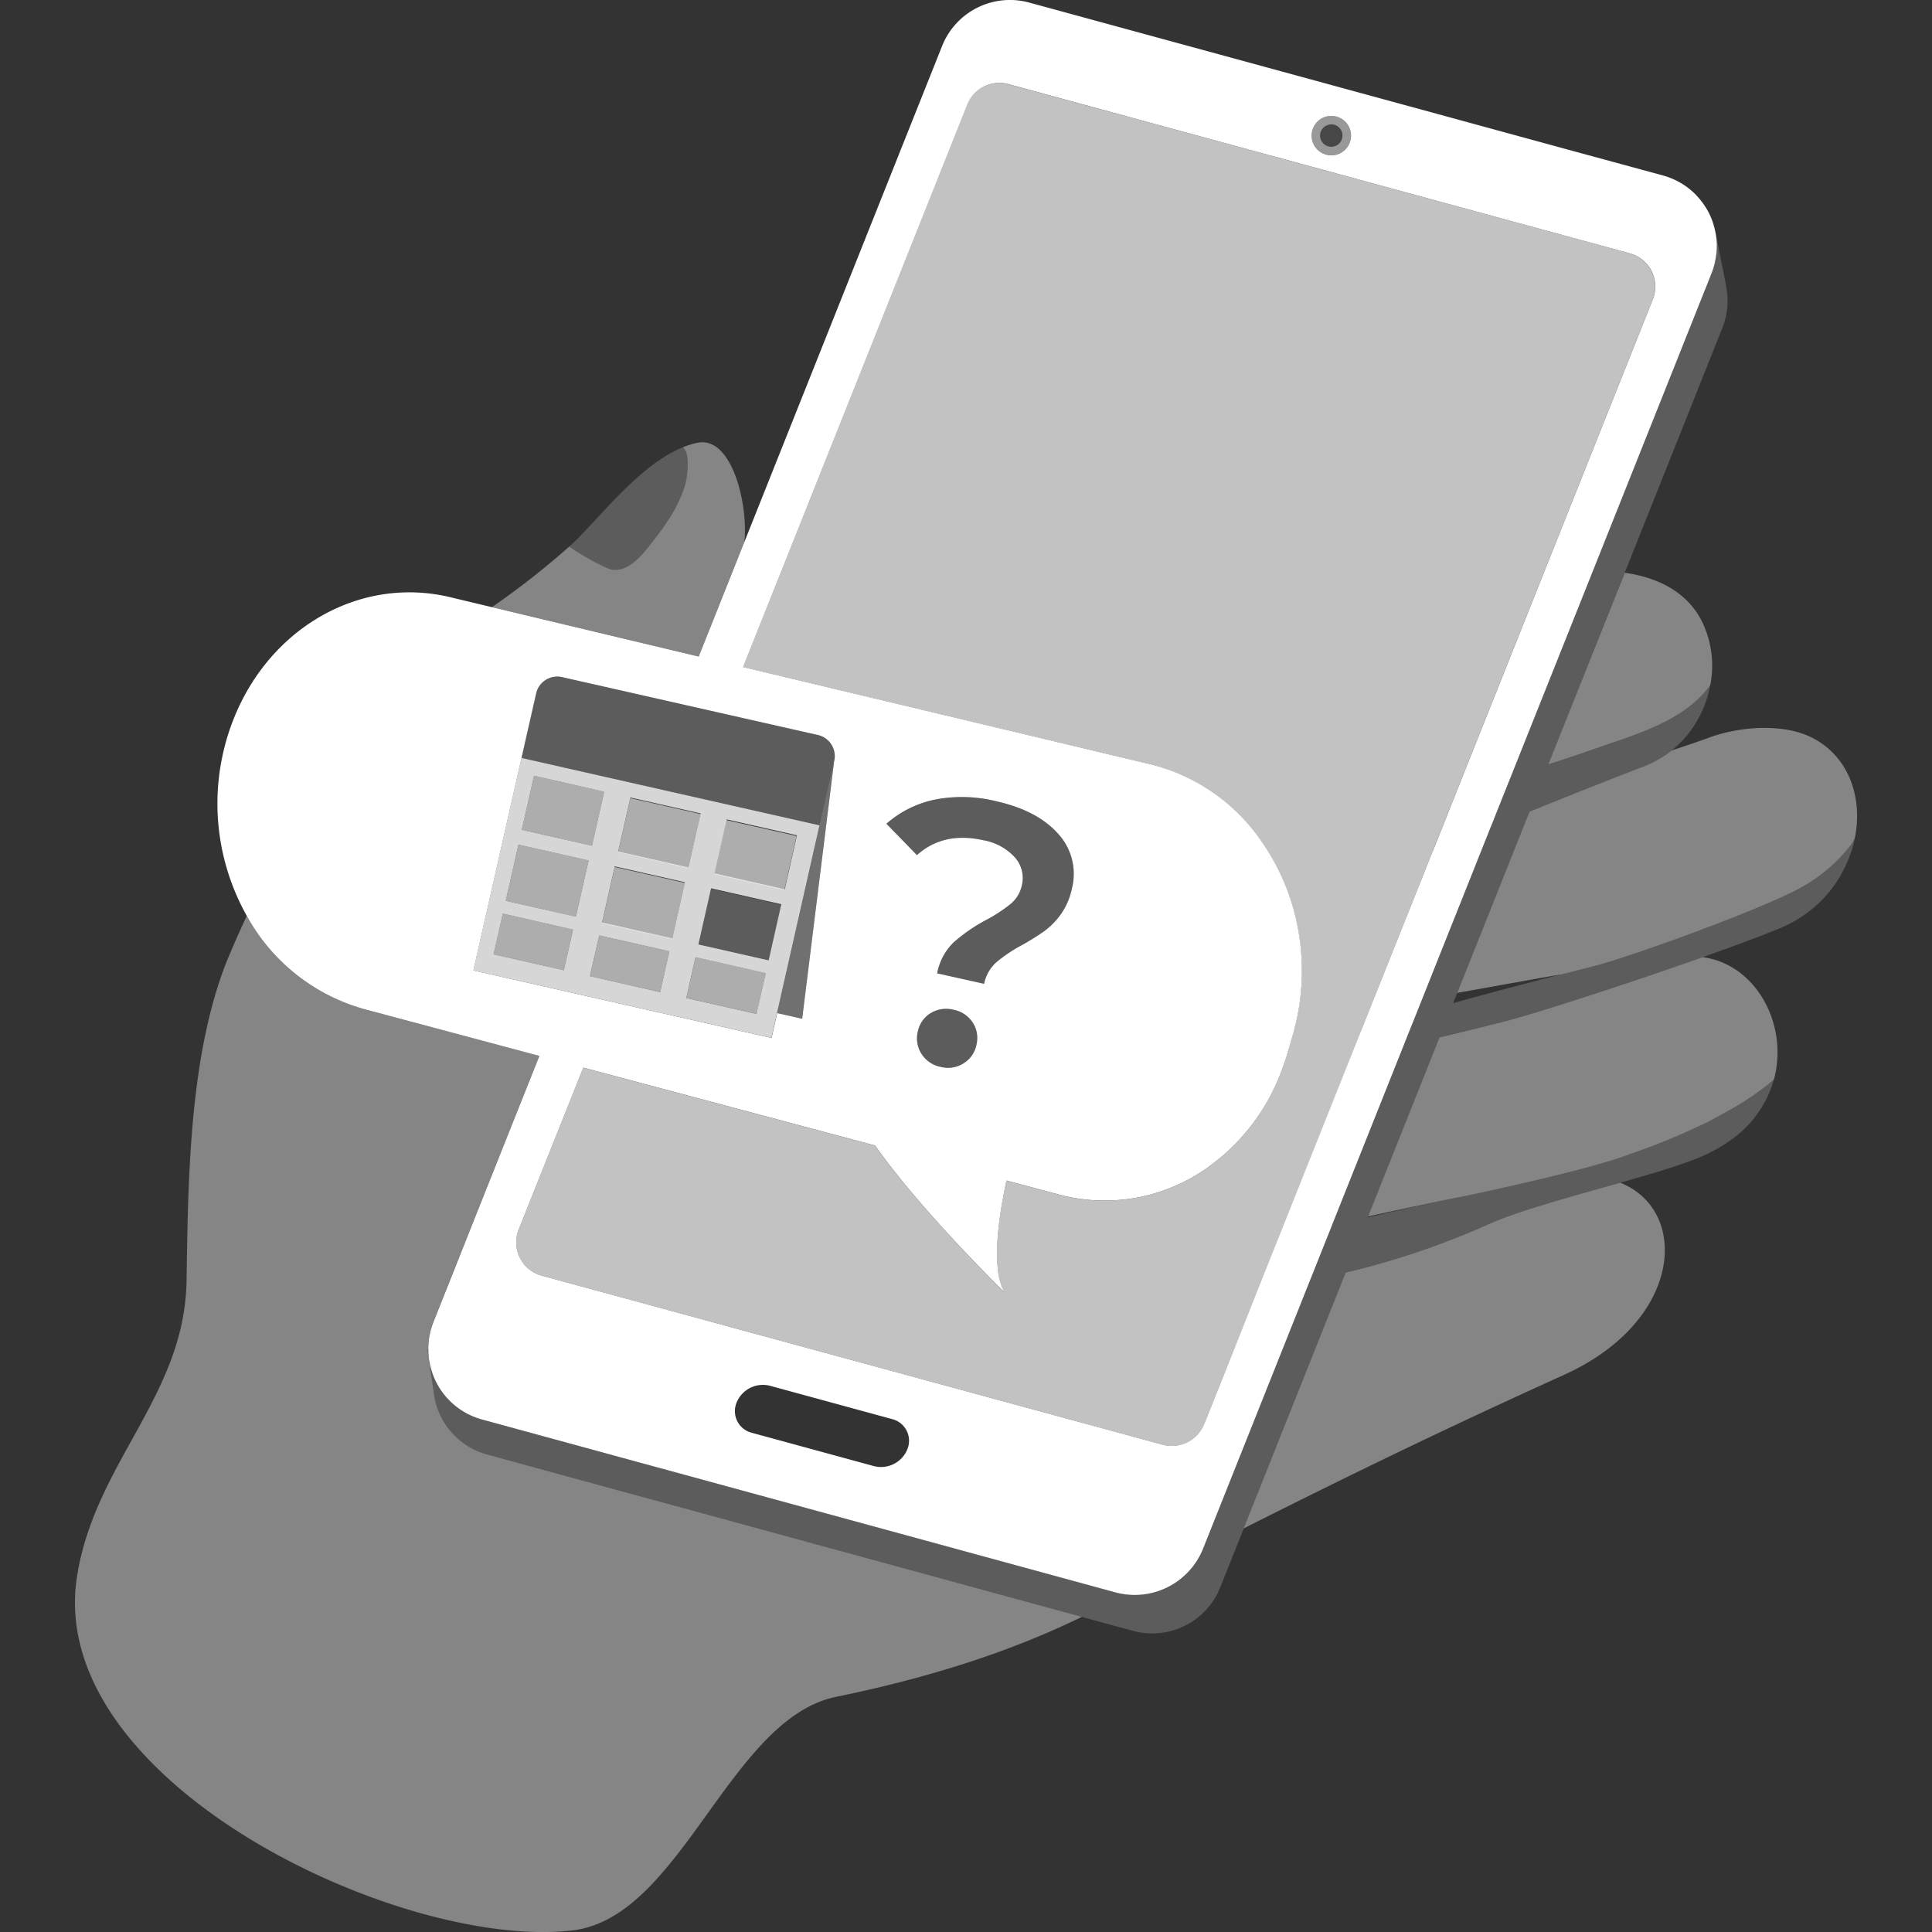
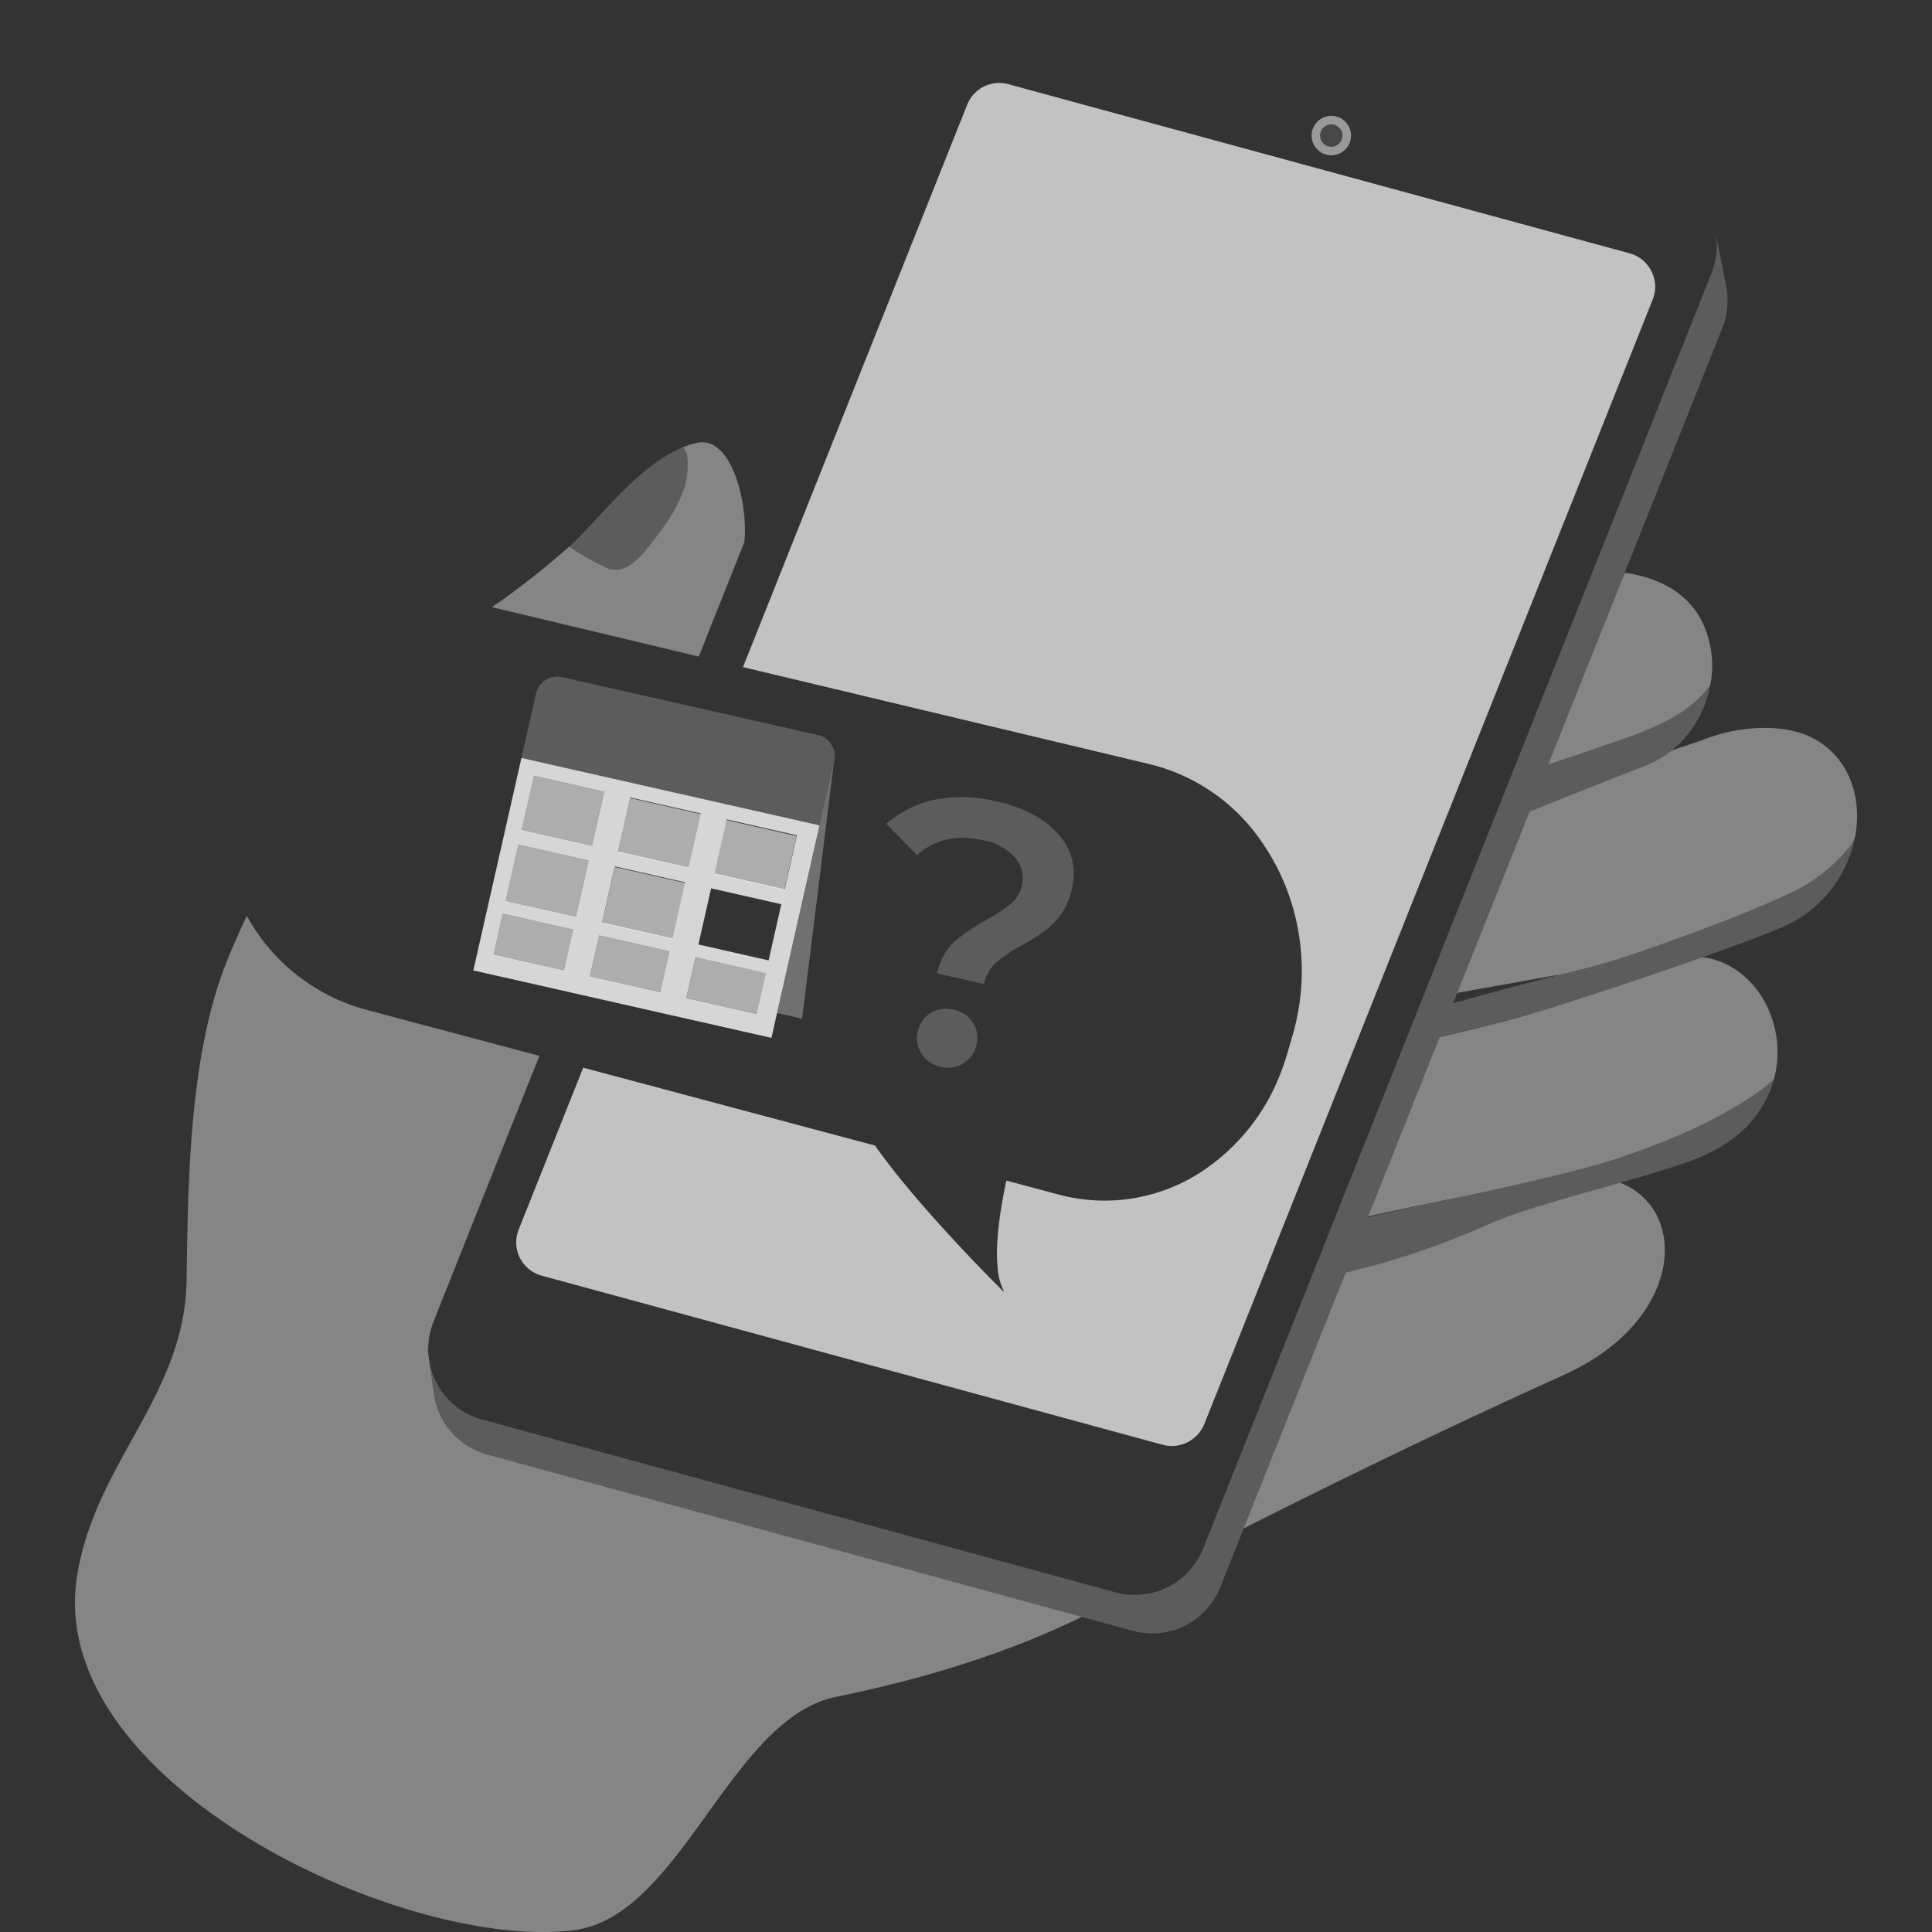
<svg xmlns="http://www.w3.org/2000/svg" viewBox="0 0 300 300">
  <rect x="0" y="0" width="300" height="300" fill="#333333" stroke="none" />
  <g fill="#fff">
    <path d="m 115.59 84.16 c .04 -.49 .07 -.97 .08 -1.43 .13 -5.93 -2.4 -14.98 -7.36 -13.98 a 12.98 12.98 0 0 0 -2.24 .69 4.8 4.8 0 0 1 .45 .73 c .4 .81 .37 3.68 -.26 5.53 -1.26 3.72 -3.35 6.39 -5.46 9.09 -1.51 1.94 -3.73 4.31 -6.21 3.56 a 36.37 36.37 0 0 1 -6.2 -3.48 126.63 126.63 0 0 1 -12 9.41 l 32.12 7.67 c 2.37 -5.98 4.74 -11.93 7.08 -17.79 z" opacity=".4" />
    <path d="m 248.36 116.03 c 1.19 -.43 2.55 -.87 3.98 -1.37 l .07 -.03 c .43 -.15 .86 -.31 1.3 -.47 .24 -.09 .49 -.19 .74 -.28 .2 -.08 .39 -.15 .59 -.23 .29 -.12 .58 -.24 .88 -.36 l .39 -.17 c .33 -.14 .65 -.28 .97 -.43 l .18 -.08 a 29.01 29.01 0 0 0 3.27 -1.78 l .09 -.06 c .34 -.22 .66 -.44 .99 -.68 .05 -.04 .1 -.08 .16 -.12 a 16.31 16.31 0 0 0 3.46 -3.4 c .05 -.06 .1 -.13 .14 -.19 a 15.63 15.63 0 0 0 -1.3 -9.9 c -2.35 -4.64 -6.94 -6.83 -11.97 -7.54 l -11.88 29.76 c 2.76 -.88 5.43 -1.78 7.94 -2.67 z" opacity=".4" />
    <path d="m 163.48 249.84 l -9.13 -2.49 -6.58 -1.8 -10.4 -2.84 -7.15 -1.95 -10.83 -2.96 -3.59 -.98 -7.09 -1.94 -6.91 -1.88 -6.6 -1.8 -6.23 -1.7 -13.33 -3.64 a 11.35 11.35 0 0 1 -8.3 -9.83 l -.01 -.02 -.47 -3.22 -.47 -3.22 .1 -.07 c 0 .07 .01 .14 .01 .2 a 11.35 11.35 0 0 1 .17 -2.24 c .01 -.05 .03 -.11 .04 -.16 .06 -.31 .13 -.63 .22 -.94 a 10.94 10.94 0 0 1 .37 -1.1 c .97 -2.44 2.07 -5.2 3.29 -8.26 l 1.91 -4.8 c 1.33 -3.34 2.77 -6.94 4.29 -10.77 q .57 -1.44 1.16 -2.91 c 1.71 -4.28 3.52 -8.83 5.41 -13.57 l .4 -1 -20.56 -5.47 -6.63 -1.77 a 30 30 0 0 1 -18.25 -14.51 c -.91 1.96 -1.79 3.94 -2.66 5.98 -6.32 14.86 -6.45 35.07 -6.69 50.68 -.28 17.9 -14.28 28.28 -17.02 46 -4.94 31.96 50.59 58.09 77.03 54.88 16.81 -2.04 24.3 -32.86 40.83 -36.25 17.46 -3.58 29.44 -8.16 38.17 -12.42 z" opacity=".4" />
    <path d="m 258.46 117.35 a 15.81 15.81 0 0 1 -1.47 .87 l -.13 .07 a 16.5 16.5 0 0 1 -1.59 .72 c -5.9 2.26 -11.83 4.63 -17.77 7.03 l -11.22 28.13 c 5.27 -.93 10.9 -1.96 16.21 -2.88 q 2.44 -.62 5.03 -1.28 c 6.14 -1.56 26.82 -9.14 32.31 -12.29 a 25.31 25.31 0 0 0 7.56 -6.49 6.66 6.66 0 0 0 .64 -1.14 c 1.2 -6.1 -.8 -12.34 -6.32 -15.37 -4.45 -2.45 -11.36 -1.97 -16.14 -.25 -1.86 .68 -3.87 1.36 -5.97 2.05 q -.54 .43 -1.11 .82 z" opacity=".4" />
    <path d="m 223.53 161.08 l -9.31 23.34 -1.68 4.21 -.1 .26 c 3.96 -.88 9.68 -2.09 15.24 -3.21 7.74 -1.65 20.04 -4.41 25.31 -6.43 a 105.96 105.96 0 0 0 12.47 -5.17 c 1.23 -.67 2.71 -1.45 4.28 -2.39 l .18 -.1 c .21 -.13 .43 -.27 .65 -.4 .19 -.12 .38 -.24 .57 -.37 s .37 -.24 .55 -.36 c .29 -.19 .57 -.39 .86 -.59 .1 -.07 .21 -.14 .32 -.22 .39 -.28 .77 -.56 1.15 -.86 .13 -.1 .26 -.21 .39 -.31 q .41 -.33 .81 -.67 c .08 -.07 .16 -.14 .24 -.21 2.31 -8.6 -2.87 -17.91 -11.07 -18.97 -11.51 4.07 -26.32 8.89 -31.27 10.11 q -4.79 1.2 -9.59 2.34 z" opacity=".4" />
    <path d="m 251.6 183.65 c -7.65 2.17 -16.18 4.46 -20.77 6.59 a 123.92 123.92 0 0 1 -21.87 7.37 c -2.3 5.76 -4.49 11.27 -6.56 16.45 q -.72 1.81 -1.42 3.57 l -.92 2.3 c -1.97 4.95 -3.8 9.53 -5.44 13.64 q -.38 .95 -.74 1.86 l -.76 1.9 c 19.5 -9.82 33.87 -16.66 49.78 -23.86 18.46 -8.37 19.46 -25.52 8.7 -29.82 z" opacity=".4" />
    <path d="m 265.41 106.59 a 16.22 16.22 0 0 1 -3.46 3.4 c -.05 .04 -.1 .08 -.16 .12 -.32 .23 -.65 .46 -.99 .68 l -.09 .06 a 28.76 28.76 0 0 1 -3.27 1.78 l -.18 .08 c -.32 .15 -.65 .29 -.97 .43 l -.39 .17 c -.29 .12 -.58 .24 -.88 .36 -.2 .08 -.4 .15 -.59 .23 -.25 .09 -.49 .19 -.74 .28 q -.66 .24 -1.3 .47 l -.07 .03 c -1.43 .5 -2.79 .94 -3.97 1.37 -2.51 .9 -5.18 1.79 -7.95 2.68 l -1.56 3.9 -1.36 3.42 c 5.94 -2.4 11.86 -4.77 17.76 -7.02 a 16.37 16.37 0 0 0 1.6 -.72 l .13 -.07 a 15.81 15.81 0 0 0 1.47 -.87 l .04 -.02 c .38 -.25 .73 -.53 1.08 -.81 a 16.23 16.23 0 0 0 1.52 -1.37 l .09 -.09 a 16.55 16.55 0 0 0 2.01 -2.59 c .02 -.03 .04 -.06 .06 -.1 q .42 -.67 .77 -1.37 c .03 -.06 .06 -.12 .09 -.18 a 17.36 17.36 0 0 0 1.1 -2.89 c .02 -.08 .05 -.17 .07 -.25 .11 -.42 .2 -.84 .28 -1.26 -.04 .04 -.09 .09 -.14 .15 z" opacity=".2" />
    <path d="m 287.4 131.22 a 25.3 25.3 0 0 1 -7.56 6.49 c -5.49 3.15 -26.17 10.74 -32.31 12.29 -1.72 .44 -3.38 .86 -5 1.27 -6.22 1.59 -11.74 3.05 -16.89 4.5 q -1.06 2.65 -2.11 5.29 c 3.19 -.77 6.39 -1.53 9.58 -2.32 4.95 -1.22 19.76 -6.05 31.27 -10.11 5.06 -1.79 9.48 -3.43 12.14 -4.55 a 19.53 19.53 0 0 0 7.2 -5.2 l .04 -.05 c .25 -.29 .49 -.58 .71 -.88 .03 -.03 .05 -.07 .07 -.1 q .32 -.42 .61 -.86 c .03 -.05 .07 -.1 .1 -.15 q .27 -.41 .52 -.84 c .04 -.07 .07 -.13 .11 -.2 q .23 -.4 .44 -.82 c .04 -.08 .08 -.16 .12 -.24 .13 -.26 .25 -.53 .37 -.8 .04 -.09 .08 -.19 .12 -.28 q .16 -.39 .31 -.78 c .04 -.1 .07 -.2 .11 -.31 .09 -.25 .17 -.51 .25 -.76 .03 -.11 .07 -.22 .1 -.33 q .11 -.38 .2 -.75 c .03 -.11 .05 -.23 .08 -.34 s .04 -.2 .06 -.31 a 6.65 6.65 0 0 1 -.64 1.14 z" opacity=".2" />
    <path d="m 275.21 167.81 q -.4 .35 -.81 .67 c -.13 .1 -.26 .21 -.39 .31 -.38 .3 -.77 .59 -1.15 .86 -.11 .08 -.21 .14 -.32 .22 -.29 .2 -.57 .4 -.86 .59 -.19 .12 -.37 .24 -.55 .36 s -.38 .25 -.57 .37 c -.22 .14 -.44 .27 -.65 .4 l -.18 .1 c -1.56 .94 -3.04 1.73 -4.27 2.39 a 105.81 105.81 0 0 1 -12.46 5.17 c -5.24 2.01 -17.39 4.74 -25.14 6.39 -3.7 .79 -6.4 1.34 -6.85 1.44 -2.14 .47 -5.14 1.14 -8.63 1.96 q -.47 1.18 -.93 2.34 -.82 2.07 -1.63 4.1 l -.85 2.13 a 123.97 123.97 0 0 0 21.86 -7.37 c 4.59 -2.13 13.12 -4.42 20.77 -6.59 4.76 -1.35 9.18 -2.66 12.1 -3.85 .6 -.24 1.16 -.5 1.71 -.77 l .15 -.08 a 22.85 22.85 0 0 0 3.01 -1.79 l .05 -.04 a 17.12 17.12 0 0 0 6.83 -9.51 c -.08 .08 -.16 .14 -.24 .2 z" opacity=".2" />
    <path d="m 100.8 84.79 c 2.11 -2.7 4.2 -5.37 5.46 -9.09 .63 -1.85 .66 -4.72 .26 -5.53 a 4.8 4.8 0 0 0 -.45 -.73 c -6.35 2.54 -12.1 9.91 -16.54 14.36 -.37 .36 -.75 .72 -1.14 1.08 a 36.37 36.37 0 0 0 6.2 3.48 c 2.48 .73 4.7 -1.63 6.21 -3.57 z" opacity=".2" />
    <path d="m 206.97 22.78 a 1.74 1.74 0 1 0 -1.97 -1.47 1.74 1.74 0 0 0 1.97 1.47 z" opacity=".1" />
    <path d="m 207.16 24.08 a 3.06 3.06 0 1 0 -3.46 -2.59 v .01 a 3.06 3.06 0 0 0 3.46 2.58 z m -.69 -4.75 a 1.74 1.74 0 1 1 -1.47 1.98 1.74 1.74 0 0 1 1.47 -1.97 z" opacity=".5" />
    <path d="m 267.94 44.12 l .04 -.01 -1.58 -7.94 v .03 c .01 .04 .01 .09 .01 .13 a 11.26 11.26 0 0 1 .16 1.41 v .04 a 11.21 11.21 0 0 1 -.04 1.38 c -.01 .14 -.03 .29 -.05 .43 q -.06 .52 -.18 1.03 c -.03 .14 -.06 .28 -.09 .42 a 11.37 11.37 0 0 1 -.44 1.37 c -4.16 10.44 -10.76 27 -18.46 46.31 l -12.67 31.78 q -.72 1.8 -1.44 3.6 l -1.73 4.35 c -3.53 8.86 -7.1 17.82 -10.62 26.65 l -.93 2.33 v .01 q -.99 2.49 -1.98 4.95 l -11.08 27.8 -.08 .21 v .01 q -1.67 4.19 -3.27 8.2 c -7.13 17.88 -13.1 32.85 -16.71 41.92 a 11.44 11.44 0 0 1 -13.53 6.74 l -98.42 -26.85 a 11.3 11.3 0 0 1 -7.66 -7.05 c -.05 -.13 -.08 -.26 -.12 -.39 -.09 -.27 -.17 -.53 -.24 -.81 -.04 -.16 -.06 -.32 -.1 -.48 -.05 -.25 -.1 -.5 -.13 -.74 -.02 -.17 -.03 -.35 -.05 -.52 -.02 -.24 -.04 -.48 -.04 -.72 0 -.07 -.01 -.14 -.01 -.2 l -.1 .07 .47 3.22 .47 3.22 .01 .02 a 11.35 11.35 0 0 0 8.3 9.83 l 13.32 3.63 6.23 1.7 6.6 1.8 6.9 1.88 7.09 1.94 3.59 .98 10.83 2.96 7.15 1.95 10.4 2.84 6.58 1.8 9.13 2.49 4.5 1.23 .96 .26 7.01 1.91 q .52 .14 1.05 .23 a 11.21 11.21 0 0 0 2.05 .17 h .03 a 11.38 11.38 0 0 0 10.4 -7.14 l 3.66 -9.17 .76 -1.9 q .36 -.91 .74 -1.86 c 1.64 -4.12 3.47 -8.69 5.44 -13.64 q .45 -1.14 .92 -2.3 .7 -1.76 1.42 -3.57 c 2.07 -5.18 4.26 -10.7 6.56 -16.45 l .85 -2.13 q .81 -2.03 1.63 -4.1 l .93 -2.34 .06 -.15 .1 -.26 1.68 -4.21 9.31 -23.34 v -.01 q 1.05 -2.64 2.11 -5.29 l .64 -1.61 11.22 -28.14 v -.01 l 1.36 -3.42 1.56 -3.9 11.86 -29.74 c 6.27 -15.73 11.61 -29.11 15.17 -38.04 a 11.36 11.36 0 0 0 .5 -6.81 z" opacity=".2" />
    <path d="m 256.44 42.12 a 5.36 5.36 0 0 0 -3.38 -2.78 l -96.49 -26.27 a 5.35 5.35 0 0 0 -6.38 3.18 c -5.01 12.56 -19.89 49.89 -34.82 87.34 l 50.66 12.09 12.61 3.01 a 29.47 29.47 0 0 1 17.2 11.92 l .08 -.02 .05 -.01 a .24 .24 0 0 0 -.04 .01 l -.09 .02 q .62 .89 1.19 1.82 a 34.47 34.47 0 0 1 3.58 7.98 35.76 35.76 0 0 1 .1 20.36 l -.83 2.85 c -.08 .28 -.17 .55 -.26 .83 h .01 l -.01 .01 c -.03 .1 -.06 .2 -.09 .3 q -.35 1.05 -.75 2.07 a 31.98 31.98 0 0 1 -11.56 14.67 27.45 27.45 0 0 1 -22.75 4.01 l -8.2 -2.19 c -1.05 4.91 -1.75 9.96 -1.34 13.69 a 9.78 9.78 0 0 0 1.03 3.68 s -1.73 -1.7 -4.27 -4.34 c -4.43 -4.61 -11.33 -12.09 -15.82 -18.47 l -39.53 -10.55 -5.78 -1.54 -10.02 25.14 a 5.35 5.35 0 0 0 3.57 7.15 l 96.49 26.28 a 5.44 5.44 0 0 0 6.38 -3.18 l .66 -1.64 .35 -.88 q .78 -1.95 1.75 -4.38 l .17 -.42 6.9 -17.3 -.03 -.04 c .01 .01 .03 .02 .03 .03 l 1.4 -3.55 .13 -.31 a .29 .29 0 0 0 -.06 .01 l .06 -.02 .14 -.35 .44 -1.1 10.72 -26.88 q .82 -2.06 1.66 -4.15 h -.02 l .02 -.01 1.51 -3.79 c 3.17 -7.95 6.44 -16.15 9.7 -24.33 l -.05 .02 c .02 -.01 .03 -.02 .05 -.02 q 1.17 -2.92 2.33 -5.83 .65 -1.62 1.29 -3.23 a .08 .08 0 0 0 -.05 .01 l .05 -.01 c 4.58 -11.49 9.08 -22.76 13.2 -33.1 7.7 -19.31 14.09 -35.35 17.3 -43.39 a 5.36 5.36 0 0 0 -.19 -4.4 z" opacity=".7" />
-     <path d="m 266.42 36.33 a 12 12 0 0 0 -.3 -1.3 c -.05 -.18 -.11 -.37 -.17 -.55 -.04 -.13 -.09 -.26 -.14 -.39 -.13 -.32 -.26 -.64 -.41 -.95 a 12.24 12.24 0 0 0 -1.99 -2.81 c -.03 -.03 -.06 -.07 -.09 -.1 a 11.35 11.35 0 0 0 -5.09 -2.98 l -15.47 -4.21 -1.31 -.36 -12.27 -3.35 -10.36 -2.83 -59 -16.1 a 11.34 11.34 0 0 0 -13.53 6.74 l -29.98 75.2 c -.24 .6 -.48 1.21 -.72 1.81 l -7.09 17.8 -32.12 -7.67 -6.48 -1.55 c -14.49 -3.46 -29.08 5.33 -34.25 20.62 a 35.59 35.59 0 0 0 2.66 28.84 30 30 0 0 0 18.25 14.51 l 6.63 1.77 20.57 5.49 -.4 1 c -1.89 4.74 -3.7 9.28 -5.41 13.57 l -1.16 2.92 c -1.53 3.83 -2.96 7.43 -4.29 10.77 l -1.9 4.79 c -1.22 3.06 -2.32 5.82 -3.29 8.26 a 11.2 11.2 0 0 0 -.37 1.1 c -.09 .31 -.16 .62 -.22 .94 -.01 .06 -.03 .11 -.04 .16 a 11.51 11.51 0 0 0 -.17 2.24 c 0 .24 .02 .48 .04 .72 .01 .17 .03 .35 .05 .52 .03 .25 .08 .5 .13 .74 .03 .16 .06 .32 .1 .48 .07 .27 .15 .54 .24 .81 .04 .13 .08 .26 .12 .39 a 11.3 11.3 0 0 0 7.66 7.05 l 98.41 26.86 a 11.44 11.44 0 0 0 13.53 -6.74 c 3.62 -9.07 9.58 -24.04 16.71 -41.92 q 1.6 -4.01 3.27 -8.2 l .08 -.21 11.08 -27.8 q .98 -2.47 1.98 -4.95 h -.04 l .04 -.01 .93 -2.33 c 3.52 -8.83 7.09 -17.79 10.62 -26.65 a .32 .32 0 0 1 -.04 .01 l .05 -.02 1.73 -4.35 q .72 -1.8 1.44 -3.6 l 12.68 -31.79 c 7.7 -19.31 14.3 -35.87 18.46 -46.31 a 11.37 11.37 0 0 0 .44 -1.37 c .04 -.14 .06 -.28 .09 -.42 q .11 -.51 .18 -1.03 c .02 -.14 .04 -.29 .05 -.43 a 11.41 11.41 0 0 0 .04 -1.38 v -.04 a 11.49 11.49 0 0 0 -.16 -1.41 z m -60.13 -18.3 a 3.06 3.06 0 1 1 -2.59 3.47 3.06 3.06 0 0 1 2.58 -3.47 z m -132.78 132.66 l 7.47 -33 2.27 -10.01 a 3.36 3.36 0 0 1 4.02 -2.54 l 39.73 8.99 a 3.36 3.36 0 0 1 2.54 4.02 l -.05 .21 v .09 l -4.93 39.74 -3.88 -.88 -.87 3.86 z m 67.4 74.32 a 4.42 4.42 0 0 1 -5.27 2.63 l -18.98 -5.18 a 3.46 3.46 0 0 1 -2.42 -4.26 3.32 3.32 0 0 1 .12 -.37 4.42 4.42 0 0 1 5.27 -2.63 l 18.98 5.18 a 3.46 3.46 0 0 1 2.3 4.62 z m -50.34 -59.23 l 5.78 1.54 39.53 10.55 c 4.49 6.39 11.38 13.87 15.82 18.47 2.54 2.64 4.27 4.34 4.27 4.34 a 9.78 9.78 0 0 1 -1.03 -3.68 c -.41 -3.73 .29 -8.78 1.34 -13.69 l 8.2 2.19 a 27.45 27.45 0 0 0 22.75 -4.01 31.98 31.98 0 0 0 11.56 -14.67 q .4 -1.01 .75 -2.07 c .03 -.1 .06 -.2 .1 -.3 l -.05 .02 .05 -.02 v -.01 c .09 -.28 .18 -.55 .26 -.83 l .83 -2.85 a 35.76 35.76 0 0 0 -.1 -20.36 34.47 34.47 0 0 0 -3.58 -7.98 q -.57 -.93 -1.19 -1.82 a 29.46 29.46 0 0 0 -17.2 -11.92 l -12.61 -3.01 -50.66 -12.09 c 14.93 -37.45 29.81 -74.77 34.82 -87.34 a 5.35 5.35 0 0 1 6.38 -3.18 l 96.49 26.28 a 5.36 5.36 0 0 1 3.76 6.58 5.29 5.29 0 0 1 -.19 .57 c -3.21 8.04 -9.6 24.08 -17.3 43.39 -4.12 10.34 -8.62 21.61 -13.2 33.1 h .01 l -.01 .01 q -.65 1.61 -1.29 3.23 -1.16 2.91 -2.33 5.83 l .04 -.02 c -.01 .01 -.03 .02 -.05 .02 l -9.72 24.35 -1.51 3.79 .02 -.01 -.03 .01 -1.66 4.15 -10.72 26.88 -.44 1.1 -.14 .36 -.13 .31 -8.29 20.86 -.17 .42 -1.75 4.38 q -.18 .45 -.35 .88 l -.66 1.64 a 5.44 5.44 0 0 1 -6.38 3.18 l -96.48 -26.27 a 5.36 5.36 0 0 1 -3.57 -7.15 z m 54.95 -14.64 a 9.04 9.04 0 0 1 2.56 -4.81 26.63 26.63 0 0 1 5.1 -3.51 23.2 23.2 0 0 0 3.79 -2.49 5.13 5.13 0 0 0 1.7 -2.84 4.8 4.8 0 0 0 -1.07 -4.34 8.58 8.58 0 0 0 -4.88 -2.67 q -6.19 -1.4 -10.34 2.3 l -4.74 -4.87 a 16.49 16.49 0 0 1 7.53 -3.75 22.17 22.17 0 0 1 9.58 .27 q 6.41 1.45 9.6 5.09 a 9.17 9.17 0 0 1 2.08 8.51 10.53 10.53 0 0 1 -1.71 3.95 11.63 11.63 0 0 1 -2.54 2.59 37.87 37.87 0 0 1 -3.5 2.19 22.57 22.57 0 0 0 -4.01 2.7 6.12 6.12 0 0 0 -1.86 3.31 z m 6.11 11.08 a 4.43 4.43 0 0 1 -2.01 2.89 4.5 4.5 0 0 1 -3.53 .56 4.58 4.58 0 0 1 -3 -2.03 4.43 4.43 0 0 1 -.57 -3.47 4.34 4.34 0 0 1 2 -2.86 4.64 4.64 0 0 1 3.58 -.51 4.55 4.55 0 0 1 2.95 1.99 4.34 4.34 0 0 1 .57 3.43 z" />
    <path d="m 127.26 128.17 l -6.59 29.13 3.88 .88 4.93 -39.74 v -.09 l -2.22 9.81 z" opacity=".3" />
    <path d="m 87.81 119.24 l -6.84 -1.55 -7.47 33 46.29 10.47 .87 -3.86 6.59 -29.14 z m 10.08 4.6 l 10.9 2.47 -1.9 8.39 -10.9 -2.47 z m 8.47 13.16 l -1.97 8.72 -10.9 -2.47 1.97 -8.72 z m -23.44 -16.54 l 4.42 1 6.48 1.47 -1.9 8.39 -6.36 -1.44 -4.54 -1.03 z m -2.42 10.7 l 4.58 1.03 6.32 1.43 -1.97 8.72 -6.2 -1.4 -4.7 -1.06 z m 7.05 19.5 l -10.9 -2.47 1.43 -6.32 4.73 1.07 6.17 1.4 -1.25 5.52 z m 14.96 3.39 l -10.9 -2.47 .18 -.81 1.25 -5.52 10.9 2.47 -1.25 5.52 z m 14.96 3.39 l -10.9 -2.47 .18 -.81 1.25 -5.52 10.9 2.47 -1.25 5.52 z m 1.88 -8.31 l -10.9 -2.47 1.97 -8.72 10.9 2.47 z m -8.4 -13.5 l 1.9 -8.39 10.9 2.47 -1.9 8.39 z" opacity=".8" />
    <path d="m 126.99 114.13 l -39.73 -8.99 a 3.36 3.36 0 0 0 -4.02 2.54 l -2.27 10.01 6.84 1.55 39.46 8.93 2.22 -9.81 .05 -.21 a 3.36 3.36 0 0 0 -2.55 -4.02 z" opacity=".2" />
    <path d="m 87.34 121.46 l -4.42 -1 -1.9 8.39 4.54 1.03 6.36 1.44 1.9 -8.4 z" opacity=".6" />
    <path d="m 98.08 123.69 h 8.6 v 11.17 h -8.6 z" opacity=".6" transform="matrix(.221 -.975 .975 .221 -46.29 200.61)" />
    <path d="m 113.04 127.16 h 8.6 v 11.17 h -8.6 z" opacity=".6" transform="matrix(.221 -.975 .975 .221 -38.06 217.84)" />
    <path d="m 85.08 132.19 l -4.58 -1.03 -1.97 8.72 4.7 1.06 6.2 1.41 1.97 -8.73 z" opacity=".6" />
    <path d="m 95.46 134.55 h 8.94 v 11.17 h -8.94 z" opacity=".6" transform="matrix(.221 -.975 .975 .221 -58.8 206.68)" />
-     <path d="m 110.42 137.93 h 8.94 v 11.17 h -8.94 z" opacity=".2" transform="matrix(.221 -.975 .975 .221 -50.44 223.91)" />
    <path d="m 82.81 142.94 l -4.73 -1.07 -1.43 6.32 10.9 2.47 .18 -.81 1.25 -5.52 z" opacity=".6" />
    <path d="m 93.04 145.25 l -1.24 5.52 -.19 .81 10.9 2.46 .18 -.8 1.25 -5.52 z" opacity=".6" />
    <path d="m 108.01 148.64 l -1.25 5.52 -.18 .8 10.89 2.47 .19 -.81 1.24 -5.52 z" opacity=".6" />
    <path d="m 148.1 156.78 a 4.64 4.64 0 0 0 -3.58 .51 4.34 4.34 0 0 0 -2 2.86 4.43 4.43 0 0 0 .57 3.47 4.58 4.58 0 0 0 3 2.03 4.5 4.5 0 0 0 3.53 -.56 4.43 4.43 0 0 0 2.01 -2.89 4.34 4.34 0 0 0 -.58 -3.44 4.55 4.55 0 0 0 -2.95 -1.98 z" opacity=".2" />
    <path d="m 154.75 124.44 a 22.17 22.17 0 0 0 -9.58 -.27 16.49 16.49 0 0 0 -7.53 3.75 l 4.74 4.87 q 4.15 -3.7 10.34 -2.3 a 8.58 8.58 0 0 1 4.88 2.67 4.8 4.8 0 0 1 1.07 4.34 5.13 5.13 0 0 1 -1.7 2.84 23.2 23.2 0 0 1 -3.79 2.49 26.63 26.63 0 0 0 -5.1 3.51 9.04 9.04 0 0 0 -2.56 4.81 l 7.28 1.65 a 6.12 6.12 0 0 1 1.86 -3.31 22.57 22.57 0 0 1 4.01 -2.7 37.87 37.87 0 0 0 3.5 -2.19 11.65 11.65 0 0 0 2.55 -2.6 10.53 10.53 0 0 0 1.71 -3.95 9.17 9.17 0 0 0 -2.08 -8.51 q -3.19 -3.65 -9.6 -5.1 z" opacity=".2" />
  </g>
</svg>